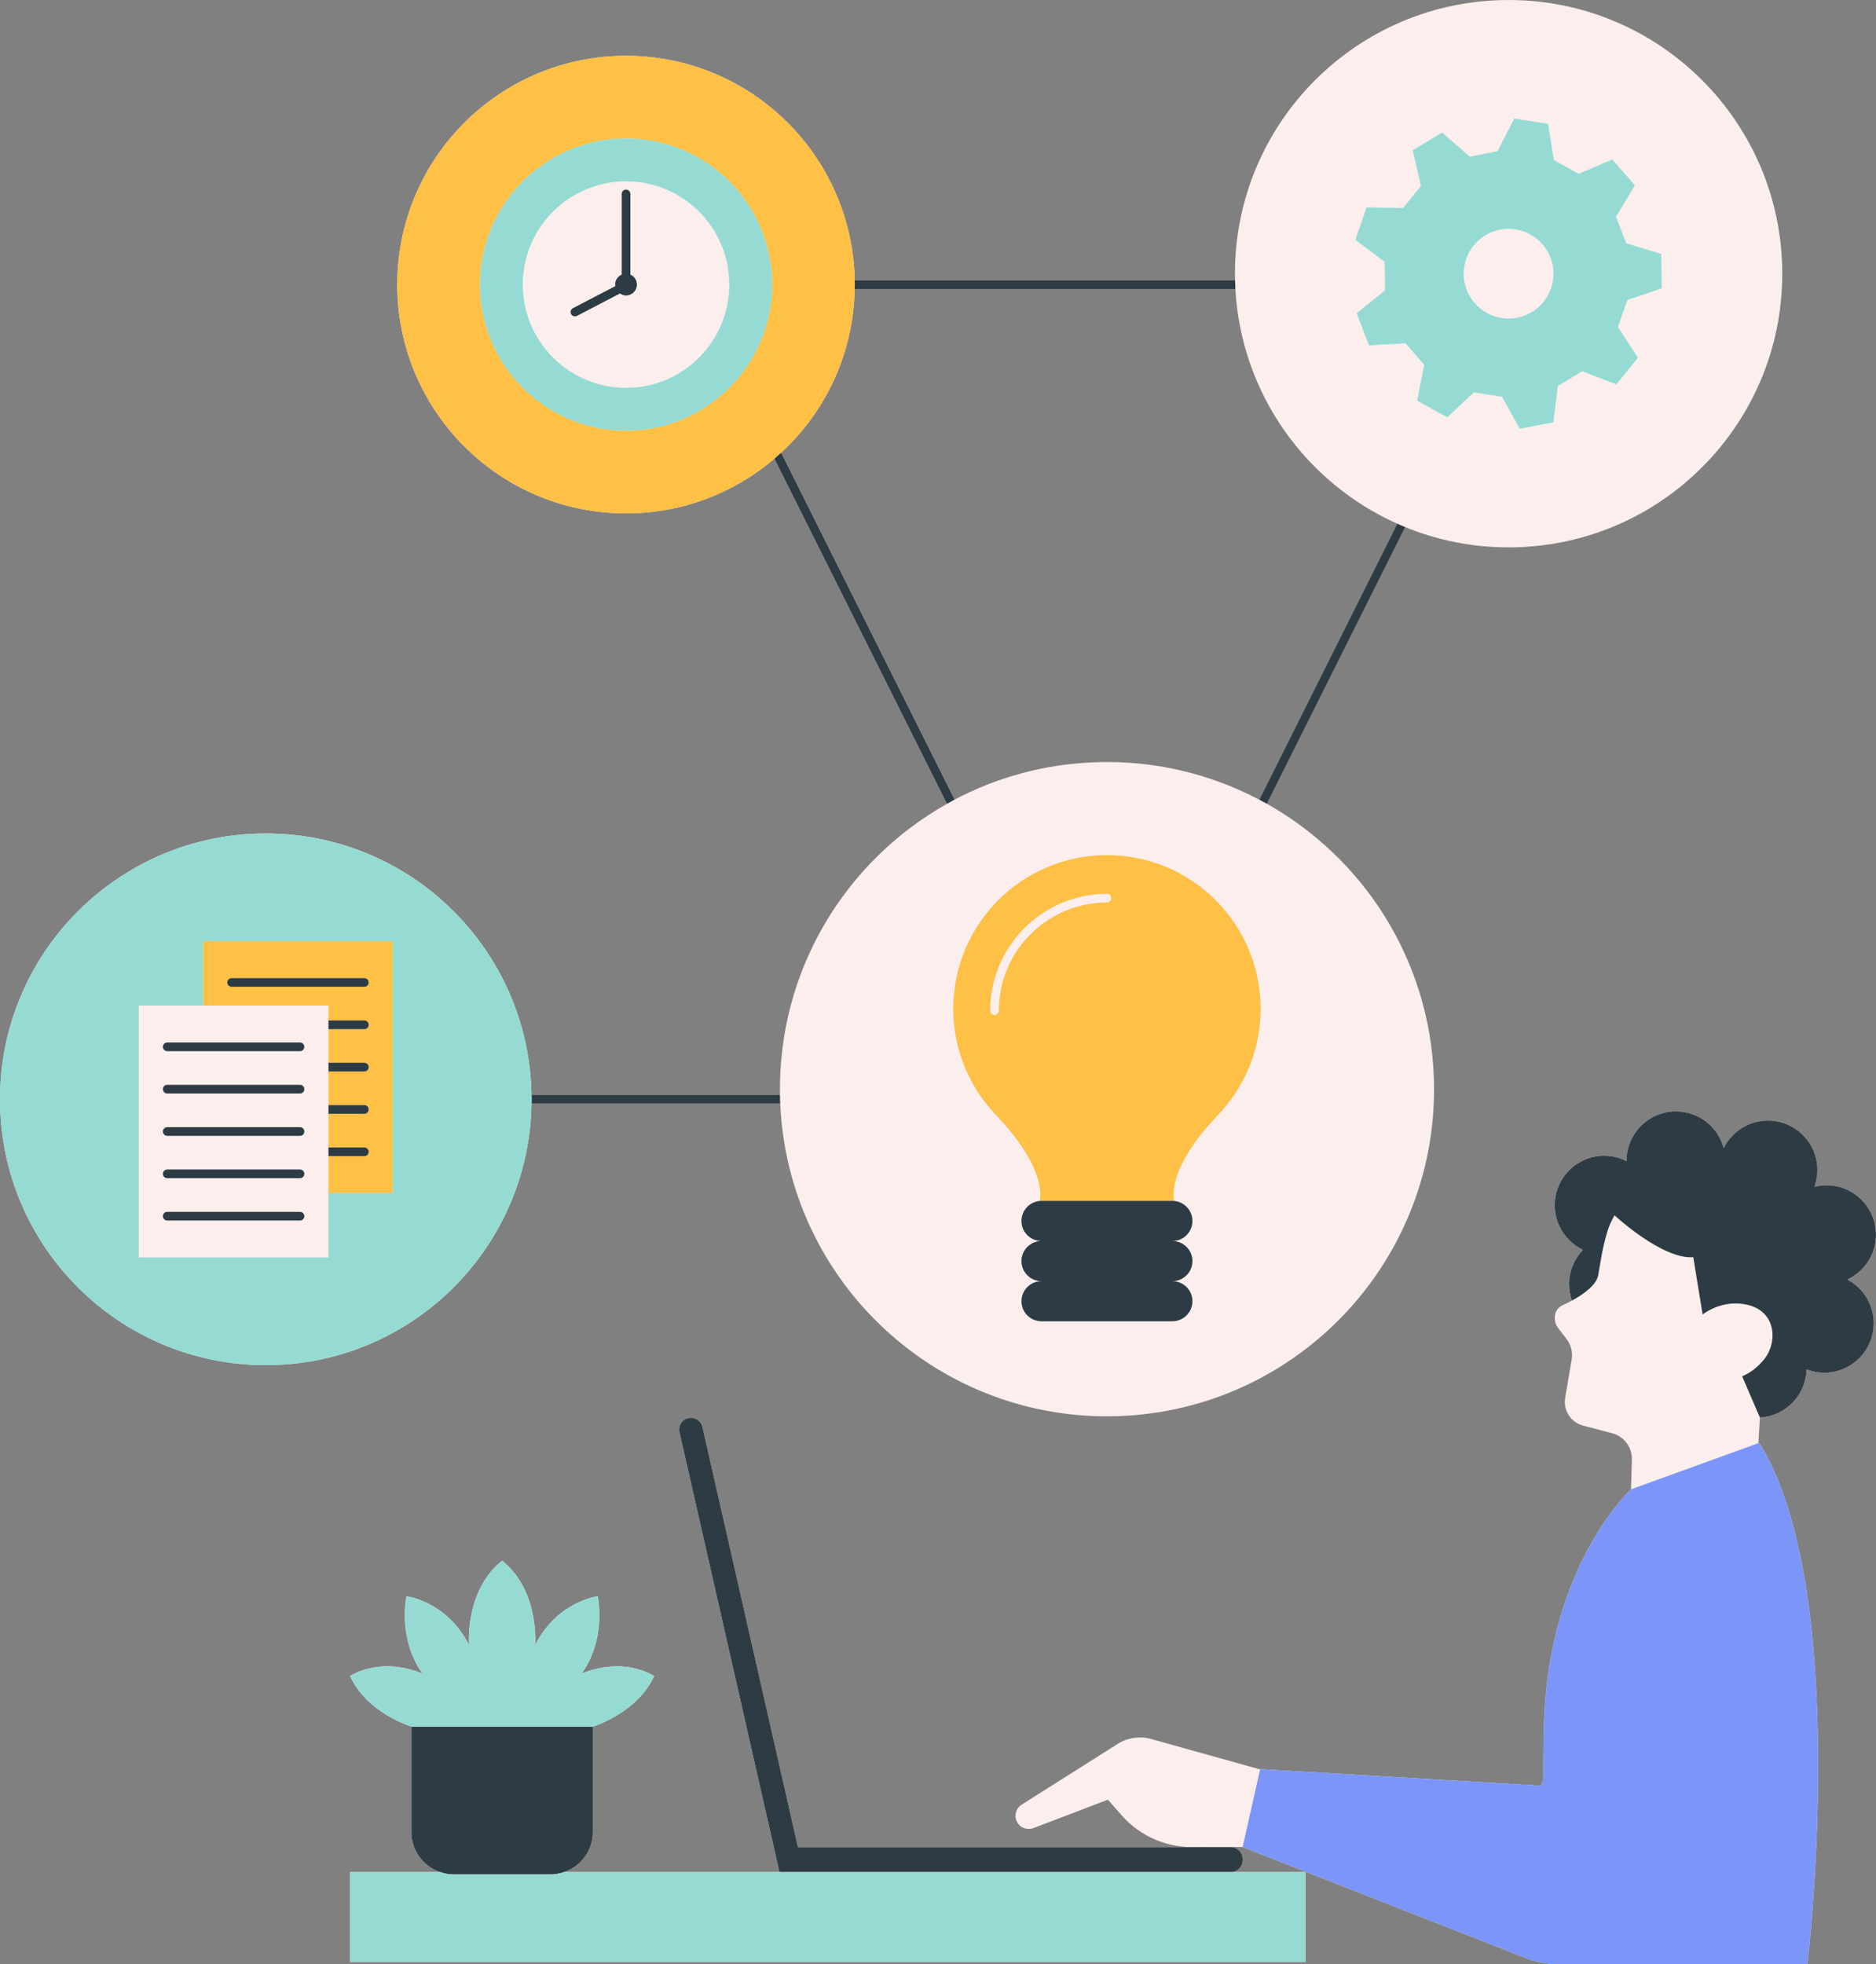
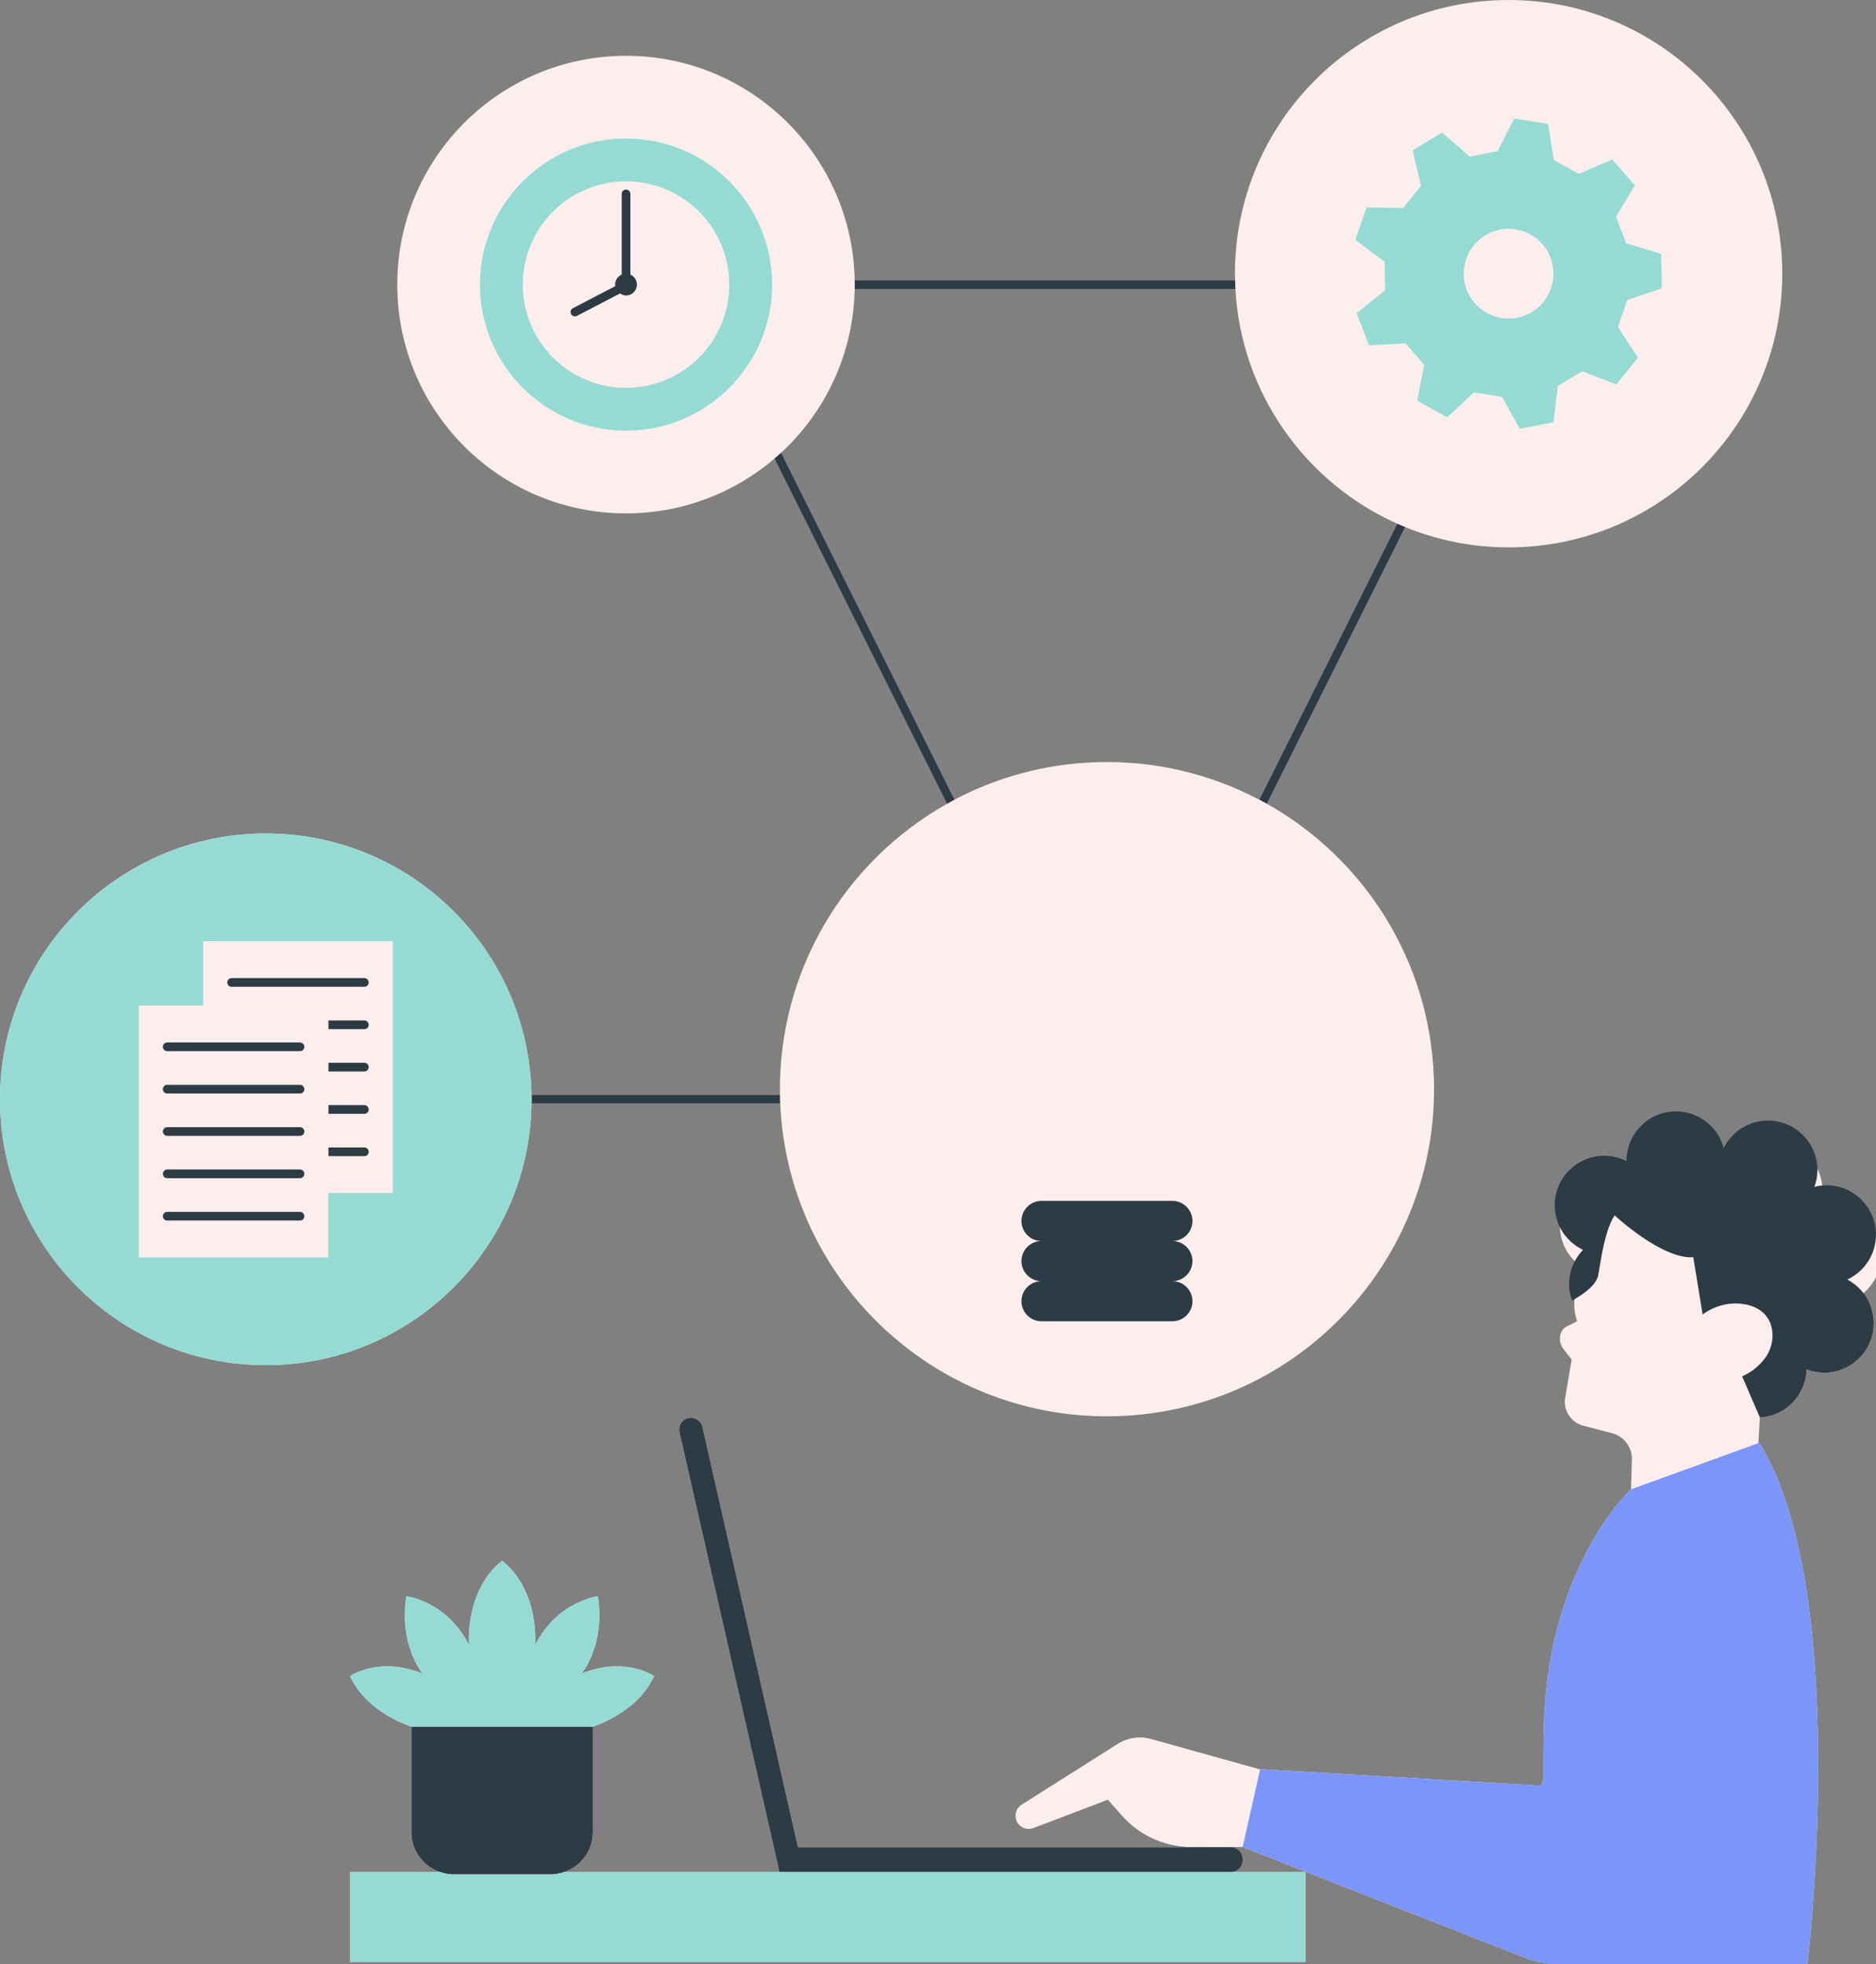
<svg xmlns="http://www.w3.org/2000/svg" fill="#000000" height="573.5" preserveAspectRatio="xMidYMid meet" version="1" viewBox="0.0 0.0 547.8 573.5" width="547.8" zoomAndPan="magnify">
  <rect x="0.0" y="0.0" width="547.8" height="573.5" fill="#808080" stroke="none" />
  <g id="change1_1">
-     <path d="M547.125,386.359c0,7.974-6.464,14.438-14.438,14.438c-1.821,0-3.557-0.352-5.162-0.967 c-0.188,7.538-6.146,13.627-13.627,14.034l-0.435,7.493l0.226-0.082c27.124,43.327,14.071,152.255,14.071,152.255H452.12 c0,0-0.005-0.105-0.011-0.259c-1.772-0.192-3.55-0.535-5.317-1.075l-83.93-32.915l-13.352-0.024 c-8.32,0.458-16.393-2.915-21.913-9.157l-4.098-4.634l-21.745,8.291c-1.834,0.699-3.901-0.094-4.795-1.841 c-0.907-1.771-0.314-3.942,1.369-5.006l28.089-17.759c2.879-1.82,6.395-2.336,9.676-1.42l31.863,8.898l0.017-0.074l81.985,4.816 l0.721-1.739c-0.044-8.501,0.059-16.265,0.426-21.679c2.889-42.647,25.15-63.103,25.151-63.104l0.266-8.64 c0.112-3.617-2.291-6.831-5.791-7.748l-8.79-2.303c-3.414-1.085-5.506-4.519-4.905-8.05l1.894-11.132 c0.363-2.131-0.18-4.317-1.498-6.031l-2.34-3.045c-1.75-2.112-1.421-5.61,1.079-6.74c0.922-0.417,1.89-0.904,2.852-1.428 c-0.528-1.5-0.829-3.106-0.829-4.786c0-3.895,1.549-7.423,4.057-10.02c-4.876-2.318-8.256-7.274-8.256-13.033 c0-7.974,6.464-14.438,14.438-14.438c2.35,0,4.563,0.574,6.524,1.57c0-0.029-0.004-0.056-0.004-0.085 c0-7.974,6.464-14.438,14.438-14.438c6.684,0,12.292,4.549,13.936,10.716c2.362-4.757,7.255-8.034,12.926-8.034 c7.974,0,14.438,6.464,14.438,14.438c0,1.723-0.317,3.369-0.872,4.901c1.133-0.286,2.312-0.454,3.534-0.454 c7.974,0,14.438,6.464,14.438,14.438c0,5.803-3.431,10.792-8.368,13.086C544.001,376.014,547.125,380.819,547.125,386.359z M456.113,364.455c0.004,0.007,0.008,0.012,0.012,0.018c0.023-0.104,0.044-0.208,0.068-0.311 C456.17,364.261,456.134,364.356,456.113,364.455z M362.861,543.158v-0.391c0-1.898-1.539-3.436-3.436-3.436H233.011 l-27.898-122.697c-0.421-1.85-2.262-3.009-4.113-2.589c-1.85,0.421-3.01,2.262-2.589,4.112l29.203,128.438l0.095-0.021v0.021h-0.095 h-62.906c4.862-1.649,8.383-6.199,8.383-11.617v-30.861c0,0,13-3.892,17.911-14.747c0,0-8.553-5.878-21.205-0.706 c0,0,7.031-8.357,4.772-22.59c0,0-11.748,1.356-18.3,14.233c0,0,1.356-15.814-9.655-24.625c-11.011,8.811-9.655,24.625-9.655,24.625 c-6.552-12.877-18.299-14.233-18.299-14.233c-2.259,14.233,4.771,22.59,4.771,22.59c-12.652-5.173-21.205,0.706-21.205,0.706 c4.912,10.854,17.91,14.746,17.911,14.747v30.861c0,5.419,3.522,9.969,8.383,11.617h-26.283v26.237h278.958v-26.237h-21.771 C361.323,546.595,362.861,545.056,362.861,543.158z M77.616,398.589C34.75,398.589,0,363.839,0,320.973 c0-42.866,34.75-77.616,77.616-77.616c42.44,0,76.903,34.069,77.584,76.347h72.559c-0.654-36.274,19.06-68.314,48.764-85.002 l-50.391-100.783c-11.666,9.955-26.789,15.978-43.327,15.978c-36.894,0-66.802-29.908-66.802-66.802s29.908-66.802,66.802-66.802 c36.469,0,66.092,29.228,66.77,65.534h111.08c-0.015-0.638-0.048-1.272-0.048-1.915c0-44.133,35.777-79.91,79.91-79.91 s79.91,35.777,79.91,79.91s-35.777,79.91-79.91,79.91c-10.68,0-20.863-2.112-30.176-5.914l-40.388,80.777 c28.103,15.792,47.536,45.431,48.74,80.003c1.835,52.72-39.416,96.946-92.137,98.781c-52.415,1.824-96.415-38.945-98.726-91.227 H155.2C154.52,364.52,120.057,398.589,77.616,398.589z M278.741,233.466c12.338-6.504,26.296-10.398,41.169-10.916 c17.242-0.6,33.561,3.432,47.8,10.943l40.294-80.588c-26.642-11.885-45.586-37.906-47.269-68.543H249.574 c-0.354,18.901-8.544,35.881-21.475,47.818L278.741,233.466z" fill="#fbeeec" />
+     <path d="M547.125,386.359c0,7.974-6.464,14.438-14.438,14.438c-1.821,0-3.557-0.352-5.162-0.967 c-0.188,7.538-6.146,13.627-13.627,14.034l-0.435,7.493l0.226-0.082c27.124,43.327,14.071,152.255,14.071,152.255H452.12 c0,0-0.005-0.105-0.011-0.259c-1.772-0.192-3.55-0.535-5.317-1.075l-83.93-32.915l-13.352-0.024 c-8.32,0.458-16.393-2.915-21.913-9.157l-4.098-4.634l-21.745,8.291c-1.834,0.699-3.901-0.094-4.795-1.841 c-0.907-1.771-0.314-3.942,1.369-5.006l28.089-17.759c2.879-1.82,6.395-2.336,9.676-1.42l31.863,8.898l0.017-0.074l81.985,4.816 l0.721-1.739c-0.044-8.501,0.059-16.265,0.426-21.679c2.889-42.647,25.15-63.103,25.151-63.104l0.266-8.64 c0.112-3.617-2.291-6.831-5.791-7.748l-8.79-2.303c-3.414-1.085-5.506-4.519-4.905-8.05l1.894-11.132 l-2.34-3.045c-1.75-2.112-1.421-5.61,1.079-6.74c0.922-0.417,1.89-0.904,2.852-1.428 c-0.528-1.5-0.829-3.106-0.829-4.786c0-3.895,1.549-7.423,4.057-10.02c-4.876-2.318-8.256-7.274-8.256-13.033 c0-7.974,6.464-14.438,14.438-14.438c2.35,0,4.563,0.574,6.524,1.57c0-0.029-0.004-0.056-0.004-0.085 c0-7.974,6.464-14.438,14.438-14.438c6.684,0,12.292,4.549,13.936,10.716c2.362-4.757,7.255-8.034,12.926-8.034 c7.974,0,14.438,6.464,14.438,14.438c0,1.723-0.317,3.369-0.872,4.901c1.133-0.286,2.312-0.454,3.534-0.454 c7.974,0,14.438,6.464,14.438,14.438c0,5.803-3.431,10.792-8.368,13.086C544.001,376.014,547.125,380.819,547.125,386.359z M456.113,364.455c0.004,0.007,0.008,0.012,0.012,0.018c0.023-0.104,0.044-0.208,0.068-0.311 C456.17,364.261,456.134,364.356,456.113,364.455z M362.861,543.158v-0.391c0-1.898-1.539-3.436-3.436-3.436H233.011 l-27.898-122.697c-0.421-1.85-2.262-3.009-4.113-2.589c-1.85,0.421-3.01,2.262-2.589,4.112l29.203,128.438l0.095-0.021v0.021h-0.095 h-62.906c4.862-1.649,8.383-6.199,8.383-11.617v-30.861c0,0,13-3.892,17.911-14.747c0,0-8.553-5.878-21.205-0.706 c0,0,7.031-8.357,4.772-22.59c0,0-11.748,1.356-18.3,14.233c0,0,1.356-15.814-9.655-24.625c-11.011,8.811-9.655,24.625-9.655,24.625 c-6.552-12.877-18.299-14.233-18.299-14.233c-2.259,14.233,4.771,22.59,4.771,22.59c-12.652-5.173-21.205,0.706-21.205,0.706 c4.912,10.854,17.91,14.746,17.911,14.747v30.861c0,5.419,3.522,9.969,8.383,11.617h-26.283v26.237h278.958v-26.237h-21.771 C361.323,546.595,362.861,545.056,362.861,543.158z M77.616,398.589C34.75,398.589,0,363.839,0,320.973 c0-42.866,34.75-77.616,77.616-77.616c42.44,0,76.903,34.069,77.584,76.347h72.559c-0.654-36.274,19.06-68.314,48.764-85.002 l-50.391-100.783c-11.666,9.955-26.789,15.978-43.327,15.978c-36.894,0-66.802-29.908-66.802-66.802s29.908-66.802,66.802-66.802 c36.469,0,66.092,29.228,66.77,65.534h111.08c-0.015-0.638-0.048-1.272-0.048-1.915c0-44.133,35.777-79.91,79.91-79.91 s79.91,35.777,79.91,79.91s-35.777,79.91-79.91,79.91c-10.68,0-20.863-2.112-30.176-5.914l-40.388,80.777 c28.103,15.792,47.536,45.431,48.74,80.003c1.835,52.72-39.416,96.946-92.137,98.781c-52.415,1.824-96.415-38.945-98.726-91.227 H155.2C154.52,364.52,120.057,398.589,77.616,398.589z M278.741,233.466c12.338-6.504,26.296-10.398,41.169-10.916 c17.242-0.6,33.561,3.432,47.8,10.943l40.294-80.588c-26.642-11.885-45.586-37.906-47.269-68.543H249.574 c-0.354,18.901-8.544,35.881-21.475,47.818L278.741,233.466z" fill="#fbeeec" />
  </g>
  <g id="change2_1">
    <path d="M527.761,573.531H452.12c0,0-0.005-0.105-0.011-0.259c-1.772-0.192-3.55-0.535-5.317-1.075l-83.93-32.915l0,0 l5.095-22.654l0.017-0.074l81.985,4.816l0.721-1.739c-0.044-8.501,0.059-16.265,0.426-21.679 c2.889-42.647,25.15-63.103,25.151-63.104l0,0l37.207-13.491l0.226-0.082C540.813,464.603,527.761,573.531,527.761,573.531z" fill="#7b95f9" />
  </g>
  <g id="change3_1">
-     <path d="M355.19,326.019c7.977-8.099,12.91-19.205,12.91-31.471c0-24.78-20.088-44.867-44.867-44.867 c-24.78,0-44.867,20.088-44.867,44.867c0,12.266,4.933,23.372,12.91,31.471l-0.008,0.003c15.141,16.091,12.301,24.61,12.301,24.61 h0.559h19.106h19.106h0.559c0,0-2.84-8.519,12.301-24.61L355.19,326.019z M323.233,263.516c-17.401,0-31.557,14.156-31.557,31.556 c0,0.701-0.567,1.269-1.269,1.269c-0.701,0-1.269-0.567-1.269-1.269c0-18.799,15.295-34.093,34.094-34.093 c0.701,0,1.269,0.567,1.269,1.269C324.502,262.949,323.934,263.516,323.233,263.516z M182.804,16.291 c-36.894,0-66.802,29.908-66.802,66.802s29.908,66.802,66.802,66.802c16.538,0,31.661-6.023,43.327-15.978 c0.666-0.568,1.325-1.144,1.968-1.738c12.93-11.938,21.121-28.917,21.475-47.818c0.008-0.424,0.032-0.843,0.032-1.269 c0-0.425-0.024-0.845-0.032-1.268C248.895,45.519,219.272,16.291,182.804,16.291z M182.804,125.75 c-23.521,0-42.657-19.136-42.657-42.657s19.136-42.657,42.657-42.657s42.657,19.136,42.657,42.657S206.325,125.75,182.804,125.75z M59.316,293.605h36.599v4.339h10.48c0.701,0,1.269,0.567,1.269,1.269c0,0.701-0.567,1.269-1.269,1.269h-10.48v9.824h10.48 c0.701,0,1.269,0.567,1.269,1.269c0,0.701-0.567,1.269-1.269,1.269h-10.48v9.824h10.48c0.701,0,1.269,0.567,1.269,1.269 c0,0.701-0.567,1.269-1.269,1.269h-10.48v9.824h10.48c0.701,0,1.269,0.567,1.269,1.269c0,0.701-0.567,1.269-1.269,1.269h-10.48 v10.774h18.797v-73.532H59.316V293.605z M67.633,285.582h38.763c0.701,0,1.269,0.567,1.269,1.269c0,0.701-0.567,1.269-1.269,1.269 H67.633c-0.701,0-1.269-0.567-1.269-1.269C66.364,286.149,66.932,285.582,67.633,285.582z" fill="#fec045" />
-   </g>
+     </g>
  <g id="change4_1">
    <path d="M155.2,322.241c0.007-0.424,0.032-0.843,0.032-1.268c0-0.426-0.025-0.845-0.032-1.269h72.559 c0.01,0.543-0.004,1.082,0.015,1.627c0.011,0.306,0.041,0.605,0.055,0.91H155.2z M278.741,233.466L228.099,132.18 c-0.643,0.594-1.302,1.17-1.968,1.738l50.391,100.783C277.26,234.287,277.991,233.861,278.741,233.466z M360.735,84.362 c-0.046-0.841-0.061-1.69-0.081-2.537h-111.08c0.008,0.424,0.032,0.843,0.032,1.268c0,0.426-0.024,0.845-0.032,1.269H360.735z M367.711,233.493c0.748,0.395,1.504,0.777,2.241,1.191l40.388-80.777c-0.786-0.321-1.562-0.657-2.335-1.002L367.711,233.493z M539.422,373.593c4.937-2.294,8.368-7.284,8.368-13.086c0-7.974-6.464-14.438-14.438-14.438c-1.221,0-2.401,0.168-3.534,0.454 c0.554-1.532,0.872-3.178,0.872-4.901c0-7.974-6.464-14.438-14.438-14.438c-5.671,0-10.564,3.277-12.926,8.034 c-1.644-6.167-7.251-10.716-13.936-10.716c-7.974,0-14.438,6.464-14.438,14.438c0,0.029,0.004,0.057,0.004,0.085 c-1.961-0.996-4.174-1.57-6.524-1.57c-7.974,0-14.438,6.464-14.438,14.438c0,5.758,3.38,10.715,8.256,13.033 c-2.508,2.597-4.057,6.125-4.057,10.02c0,1.68,0.302,3.287,0.829,4.786c3.615-1.971,7.128-4.612,7.652-7.368 c0.604-3.179,1.141-7.949,2.821-13.233c0.457-1.439,1.15-2.887,1.962-4.285c-0.002-0.008-0.005-0.015-0.007-0.023 c0.056-0.096,0.125-0.184,0.181-0.279c-0.06,0.1-0.116,0.202-0.174,0.303c0,0,13.869,12.888,22.992,12.236l2.72,16.695 c2.591-1.847,6.837-3.891,12.272-2.97c9.26,1.569,9.753,10.915,5.785,15.96c-2,2.544-4.269,4.117-6.515,5.091l5.185,12.005l0,0.002 c7.481-0.408,13.438-6.496,13.627-14.034c1.605,0.615,3.341,0.967,5.162,0.967c7.974,0,14.438-6.464,14.438-14.438 C547.125,380.819,544.001,376.014,539.422,373.593z M456.125,364.474c0.023-0.104,0.044-0.208,0.068-0.311 c-0.023,0.099-0.059,0.194-0.081,0.293C456.116,364.462,456.121,364.467,456.125,364.474z M359.425,539.331H233.011l-27.898-122.697 c-0.421-1.85-2.262-3.009-4.113-2.589c-1.85,0.421-3.01,2.262-2.589,4.112l29.203,128.438l0.095-0.021v0.021h131.716 c1.898,0,3.436-1.538,3.436-3.436v-0.391C362.861,540.869,361.323,539.331,359.425,539.331z M348.197,356.491 c0-3.236-2.623-5.858-5.858-5.858h-19.106h-19.106c-3.236,0-5.858,2.623-5.858,5.858c0,3.236,2.623,5.858,5.858,5.858 c-3.236,0-5.858,2.623-5.858,5.858s2.623,5.858,5.858,5.858c-3.236,0-5.858,2.623-5.858,5.858s2.623,5.858,5.858,5.858h38.212 c3.236,0,5.858-2.623,5.858-5.858s-2.623-5.858-5.858-5.858c3.236,0,5.858-2.623,5.858-5.858s-2.623-5.858-5.858-5.858 C345.574,362.349,348.197,359.726,348.197,356.491z M120.138,504.116v30.861c0,5.419,3.522,9.969,8.383,11.617 c1.242,0.421,2.551,0.701,3.935,0.701h28.317c1.385,0,2.693-0.28,3.935-0.701c4.862-1.649,8.383-6.199,8.383-11.617v-30.861v0 L120.138,504.116L120.138,504.116z M167.881,92.379c0.197,0,0.398-0.046,0.585-0.144l12.585-6.556 c0.51,0.347,1.091,0.597,1.754,0.597c1.758,0,3.183-1.425,3.183-3.183c0-1.305-0.789-2.422-1.914-2.913V56.627 c0-0.701-0.567-1.269-1.269-1.269s-1.269,0.567-1.269,1.269V80.18c-1.125,0.491-1.915,1.607-1.915,2.913 c0,0.151,0.066,0.28,0.086,0.425l-12.413,6.467c-0.622,0.323-0.862,1.09-0.539,1.711C166.98,92.131,167.422,92.379,167.881,92.379z M106.395,285.582H67.633c-0.701,0-1.269,0.567-1.269,1.269c0,0.701,0.567,1.269,1.269,1.269h38.763 c0.701,0,1.269-0.567,1.269-1.269C107.664,286.149,107.097,285.582,106.395,285.582z M106.395,297.944h-10.48v2.537h10.48 c0.701,0,1.269-0.567,1.269-1.269C107.664,298.511,107.097,297.944,106.395,297.944z M106.395,310.305h-10.48v2.537h10.48 c0.701,0,1.269-0.567,1.269-1.269C107.664,310.873,107.097,310.305,106.395,310.305z M106.395,322.667h-10.48v2.537h10.48 c0.701,0,1.269-0.567,1.269-1.269C107.664,323.234,107.097,322.667,106.395,322.667z M106.395,335.029h-10.48v2.537h10.48 c0.701,0,1.269-0.567,1.269-1.269C107.664,335.596,107.097,335.029,106.395,335.029z M87.599,304.379H48.836 c-0.701,0-1.269,0.567-1.269,1.269c0,0.701,0.567,1.269,1.269,1.269h38.763c0.701,0,1.269-0.567,1.269-1.269 C88.868,304.946,88.3,304.379,87.599,304.379z M87.599,316.74H48.836c-0.701,0-1.269,0.567-1.269,1.269s0.567,1.269,1.269,1.269 h38.763c0.701,0,1.269-0.567,1.269-1.269S88.3,316.74,87.599,316.74z M87.599,329.102H48.836c-0.701,0-1.269,0.567-1.269,1.269 c0,0.701,0.567,1.269,1.269,1.269h38.763c0.701,0,1.269-0.567,1.269-1.269C88.868,329.669,88.3,329.102,87.599,329.102z M87.599,341.464H48.836c-0.701,0-1.269,0.567-1.269,1.269c0,0.701,0.567,1.269,1.269,1.269h38.763c0.701,0,1.269-0.567,1.269-1.269 C88.868,342.031,88.3,341.464,87.599,341.464z M87.599,353.828H48.836c-0.701,0-1.269,0.567-1.269,1.269 c0,0.701,0.567,1.269,1.269,1.269h38.763c0.701,0,1.269-0.567,1.269-1.269C88.868,354.395,88.3,353.828,87.599,353.828z" fill="#2d3b44" />
  </g>
  <g id="change5_1">
    <path d="M359.425,546.595h21.771v26.237H102.238v-26.237h26.283c1.242,0.421,2.551,0.701,3.935,0.701h28.317 c1.385,0,2.693-0.28,3.935-0.701h62.906h0.095H359.425z M120.138,504.116L120.138,504.116l52.954,0v0c0,0,13-3.892,17.911-14.747 c0,0-8.553-5.878-21.205-0.706c0,0,7.031-8.357,4.772-22.59c0,0-11.748,1.356-18.3,14.233c0,0,1.356-15.814-9.655-24.625 c-11.011,8.811-9.655,24.625-9.655,24.625c-6.552-12.877-18.299-14.233-18.299-14.233c-2.259,14.233,4.771,22.59,4.771,22.59 c-12.652-5.173-21.205,0.706-21.205,0.706C107.138,500.223,120.136,504.115,120.138,504.116z M140.147,83.093 c0-23.521,19.136-42.657,42.657-42.657s42.657,19.136,42.657,42.657s-19.136,42.657-42.657,42.657S140.147,106.614,140.147,83.093z M152.655,83.093c0,16.65,13.498,30.148,30.148,30.148s30.148-13.498,30.148-30.148s-13.498-30.148-30.148-30.148 S152.655,66.443,152.655,83.093z M77.616,398.589C34.75,398.589,0,363.839,0,320.973c0-42.866,34.75-77.616,77.616-77.616 c42.44,0,76.903,34.069,77.584,76.347c0.007,0.424,0.032,0.843,0.032,1.269c0,0.425-0.025,0.845-0.032,1.268 C154.52,364.52,120.057,398.589,77.616,398.589z M114.712,274.808H59.316v18.797H40.52v73.532h55.396V348.34h18.797V274.808z M472.454,95.502l5.836,8.938c-3.22,3.979-3.092,3.822-6.312,7.8l-9.959-3.843c-2.946,1.771-4.186,2.517-7.132,4.289l-1.275,10.598 c-5.024,0.978-4.826,0.94-9.849,1.918l-5.159-9.346c-3.395-0.536-4.825-0.762-8.22-1.299l-7.789,7.299 c-4.478-2.48-4.301-2.382-8.778-4.861l2.055-10.475c-2.256-2.594-3.206-3.685-5.462-6.279l-10.659,0.585 c-1.836-4.778-1.763-4.589-3.599-9.367l8.308-6.703c-0.061-3.437-0.087-4.884-0.148-8.321l-8.541-6.403 c1.665-4.84,1.599-4.649,3.263-9.489l10.673,0.205c2.162-2.672,3.073-3.797,5.235-6.47l-2.427-10.395 c4.386-2.638,4.213-2.534,8.599-5.171l8.044,7.018c3.374-0.657,4.795-0.934,8.169-1.591l4.822-9.523 c5.056,0.799,4.856,0.767,9.911,1.566l1.651,10.546c3.007,1.666,4.273,2.367,7.28,4.032l9.816-4.195 c3.359,3.862,3.227,3.709,6.586,7.571l-5.514,9.14c1.233,3.209,1.752,4.56,2.985,7.768l10.216,3.096 c0.091,5.117,0.088,4.915,0.179,10.033l-10.099,3.457C474.043,90.883,473.572,92.251,472.454,95.502z M453.619,79.91 c0-7.237-5.866-13.103-13.103-13.103c-7.237,0-13.103,5.866-13.103,13.103c0,7.237,5.866,13.103,13.103,13.103 C447.752,93.013,453.619,87.147,453.619,79.91z" fill="#95dbd4" />
  </g>
</svg>